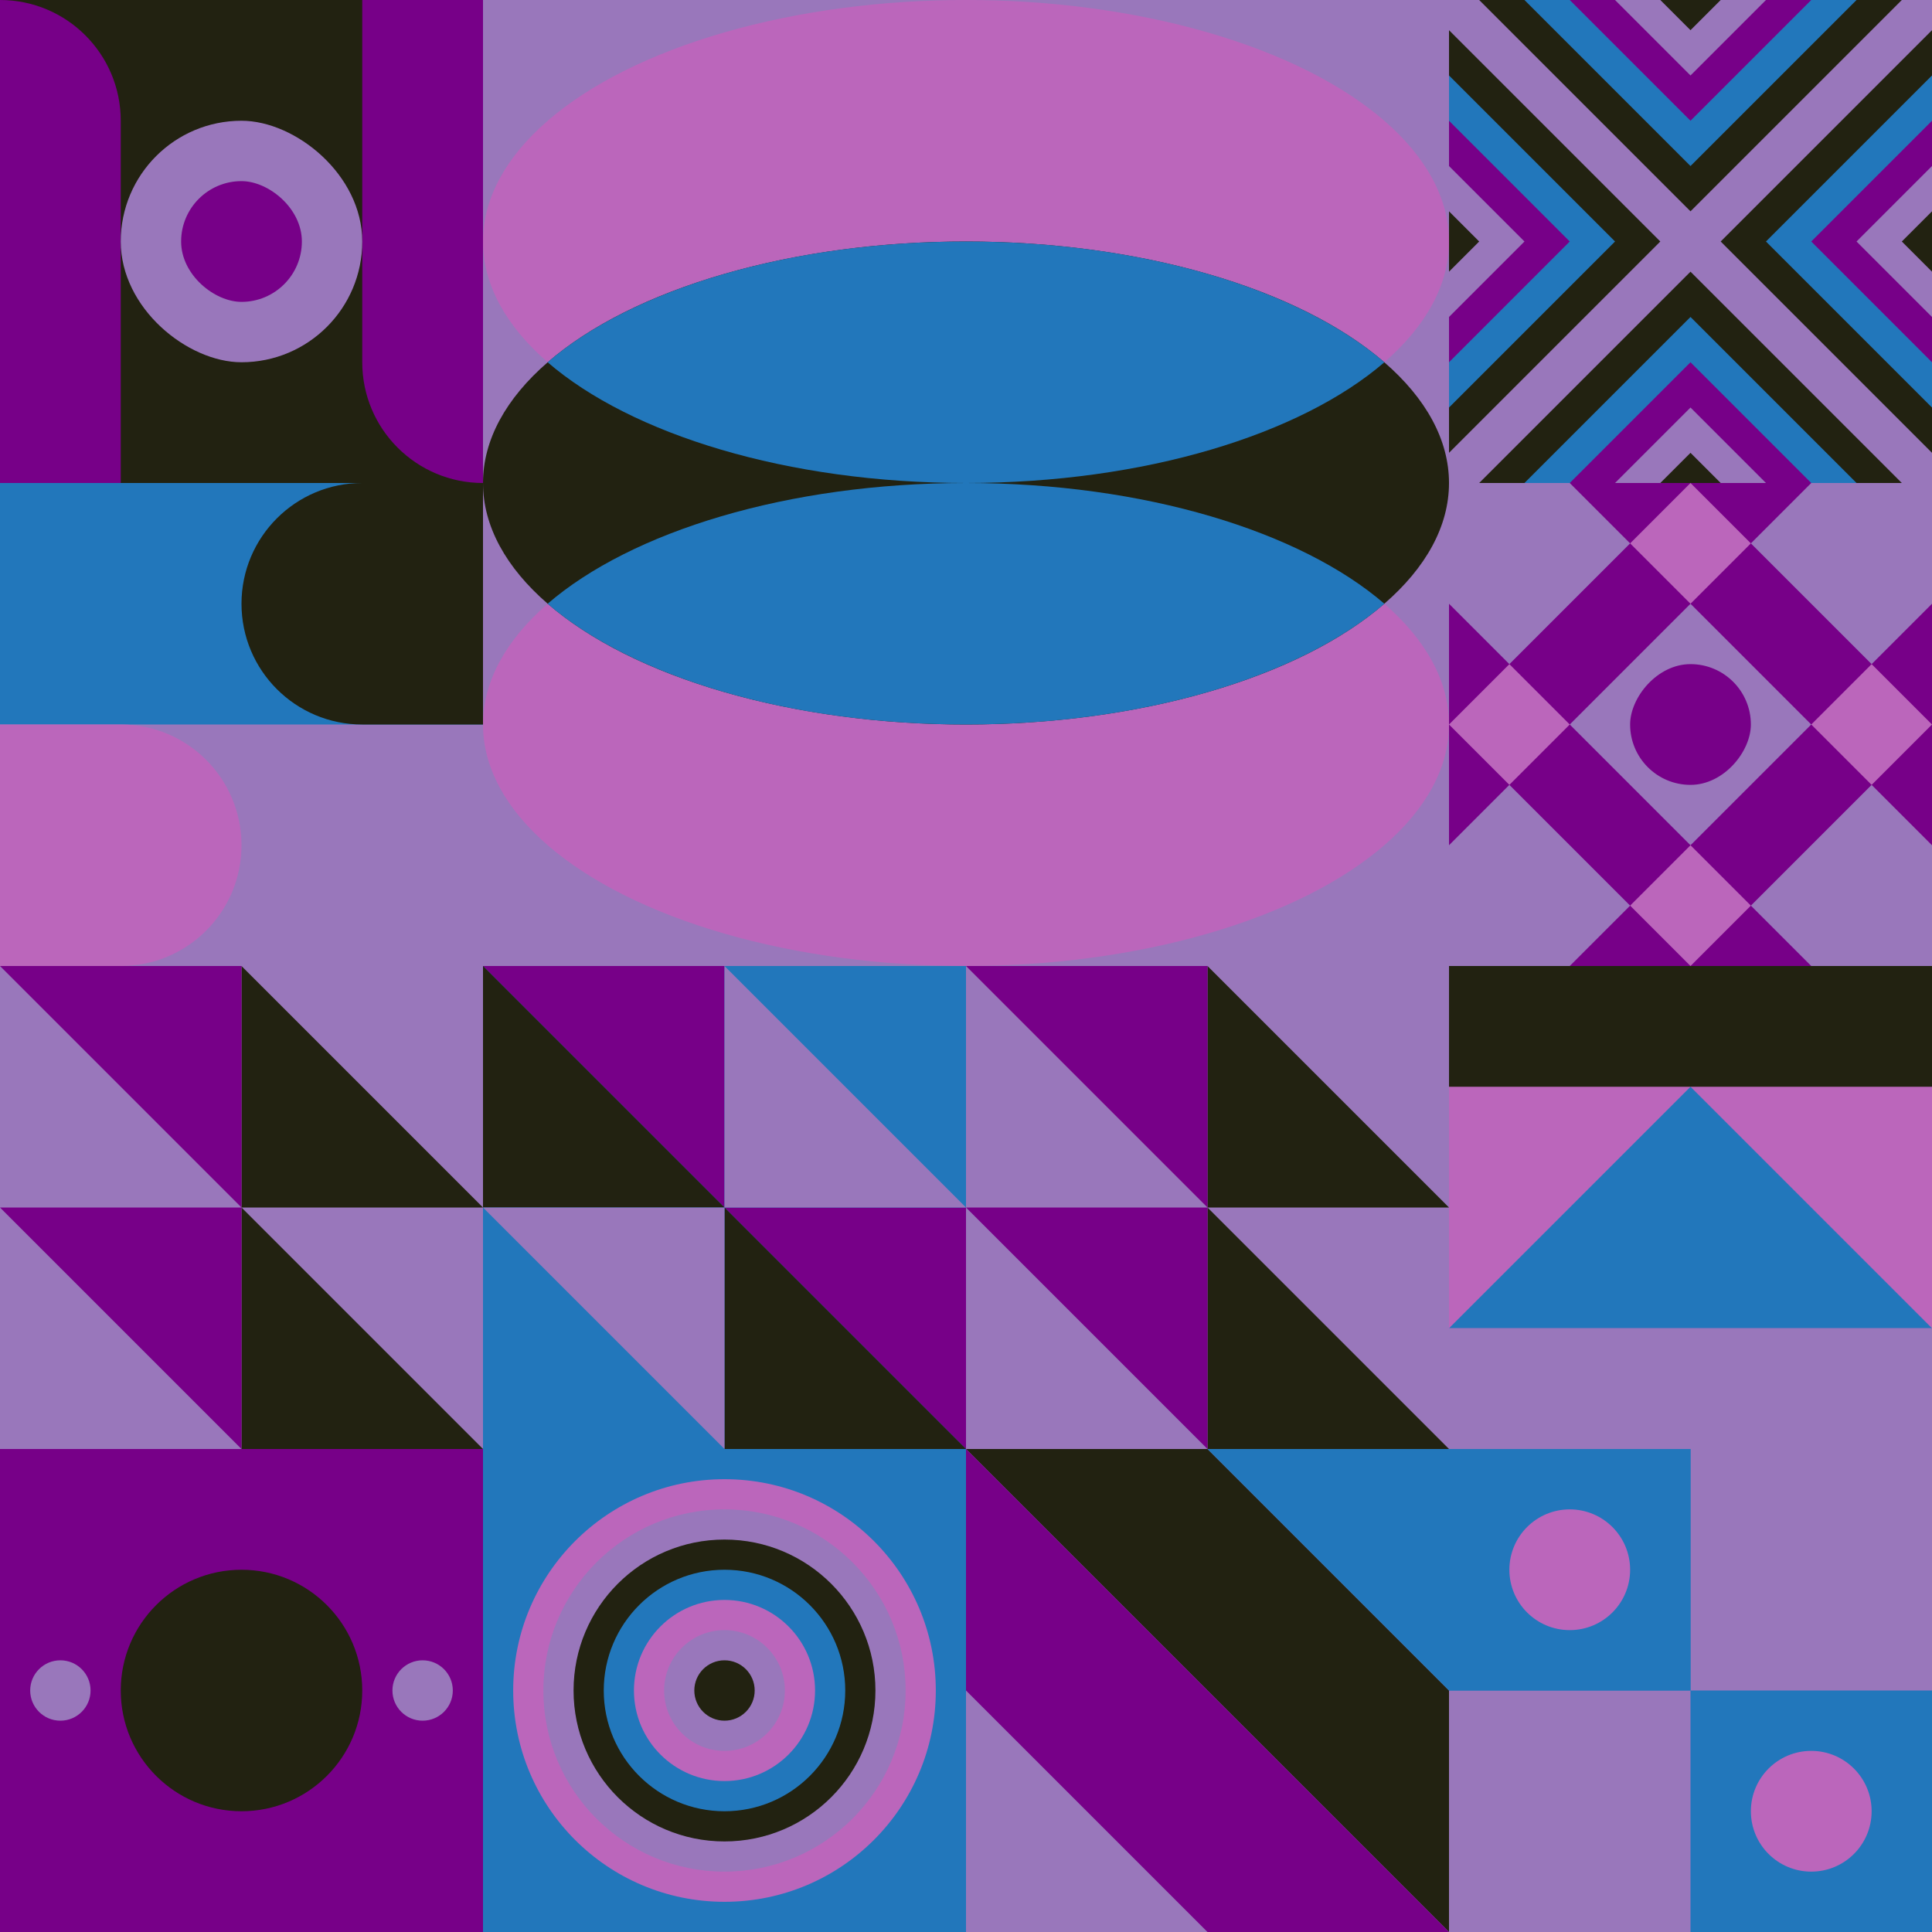
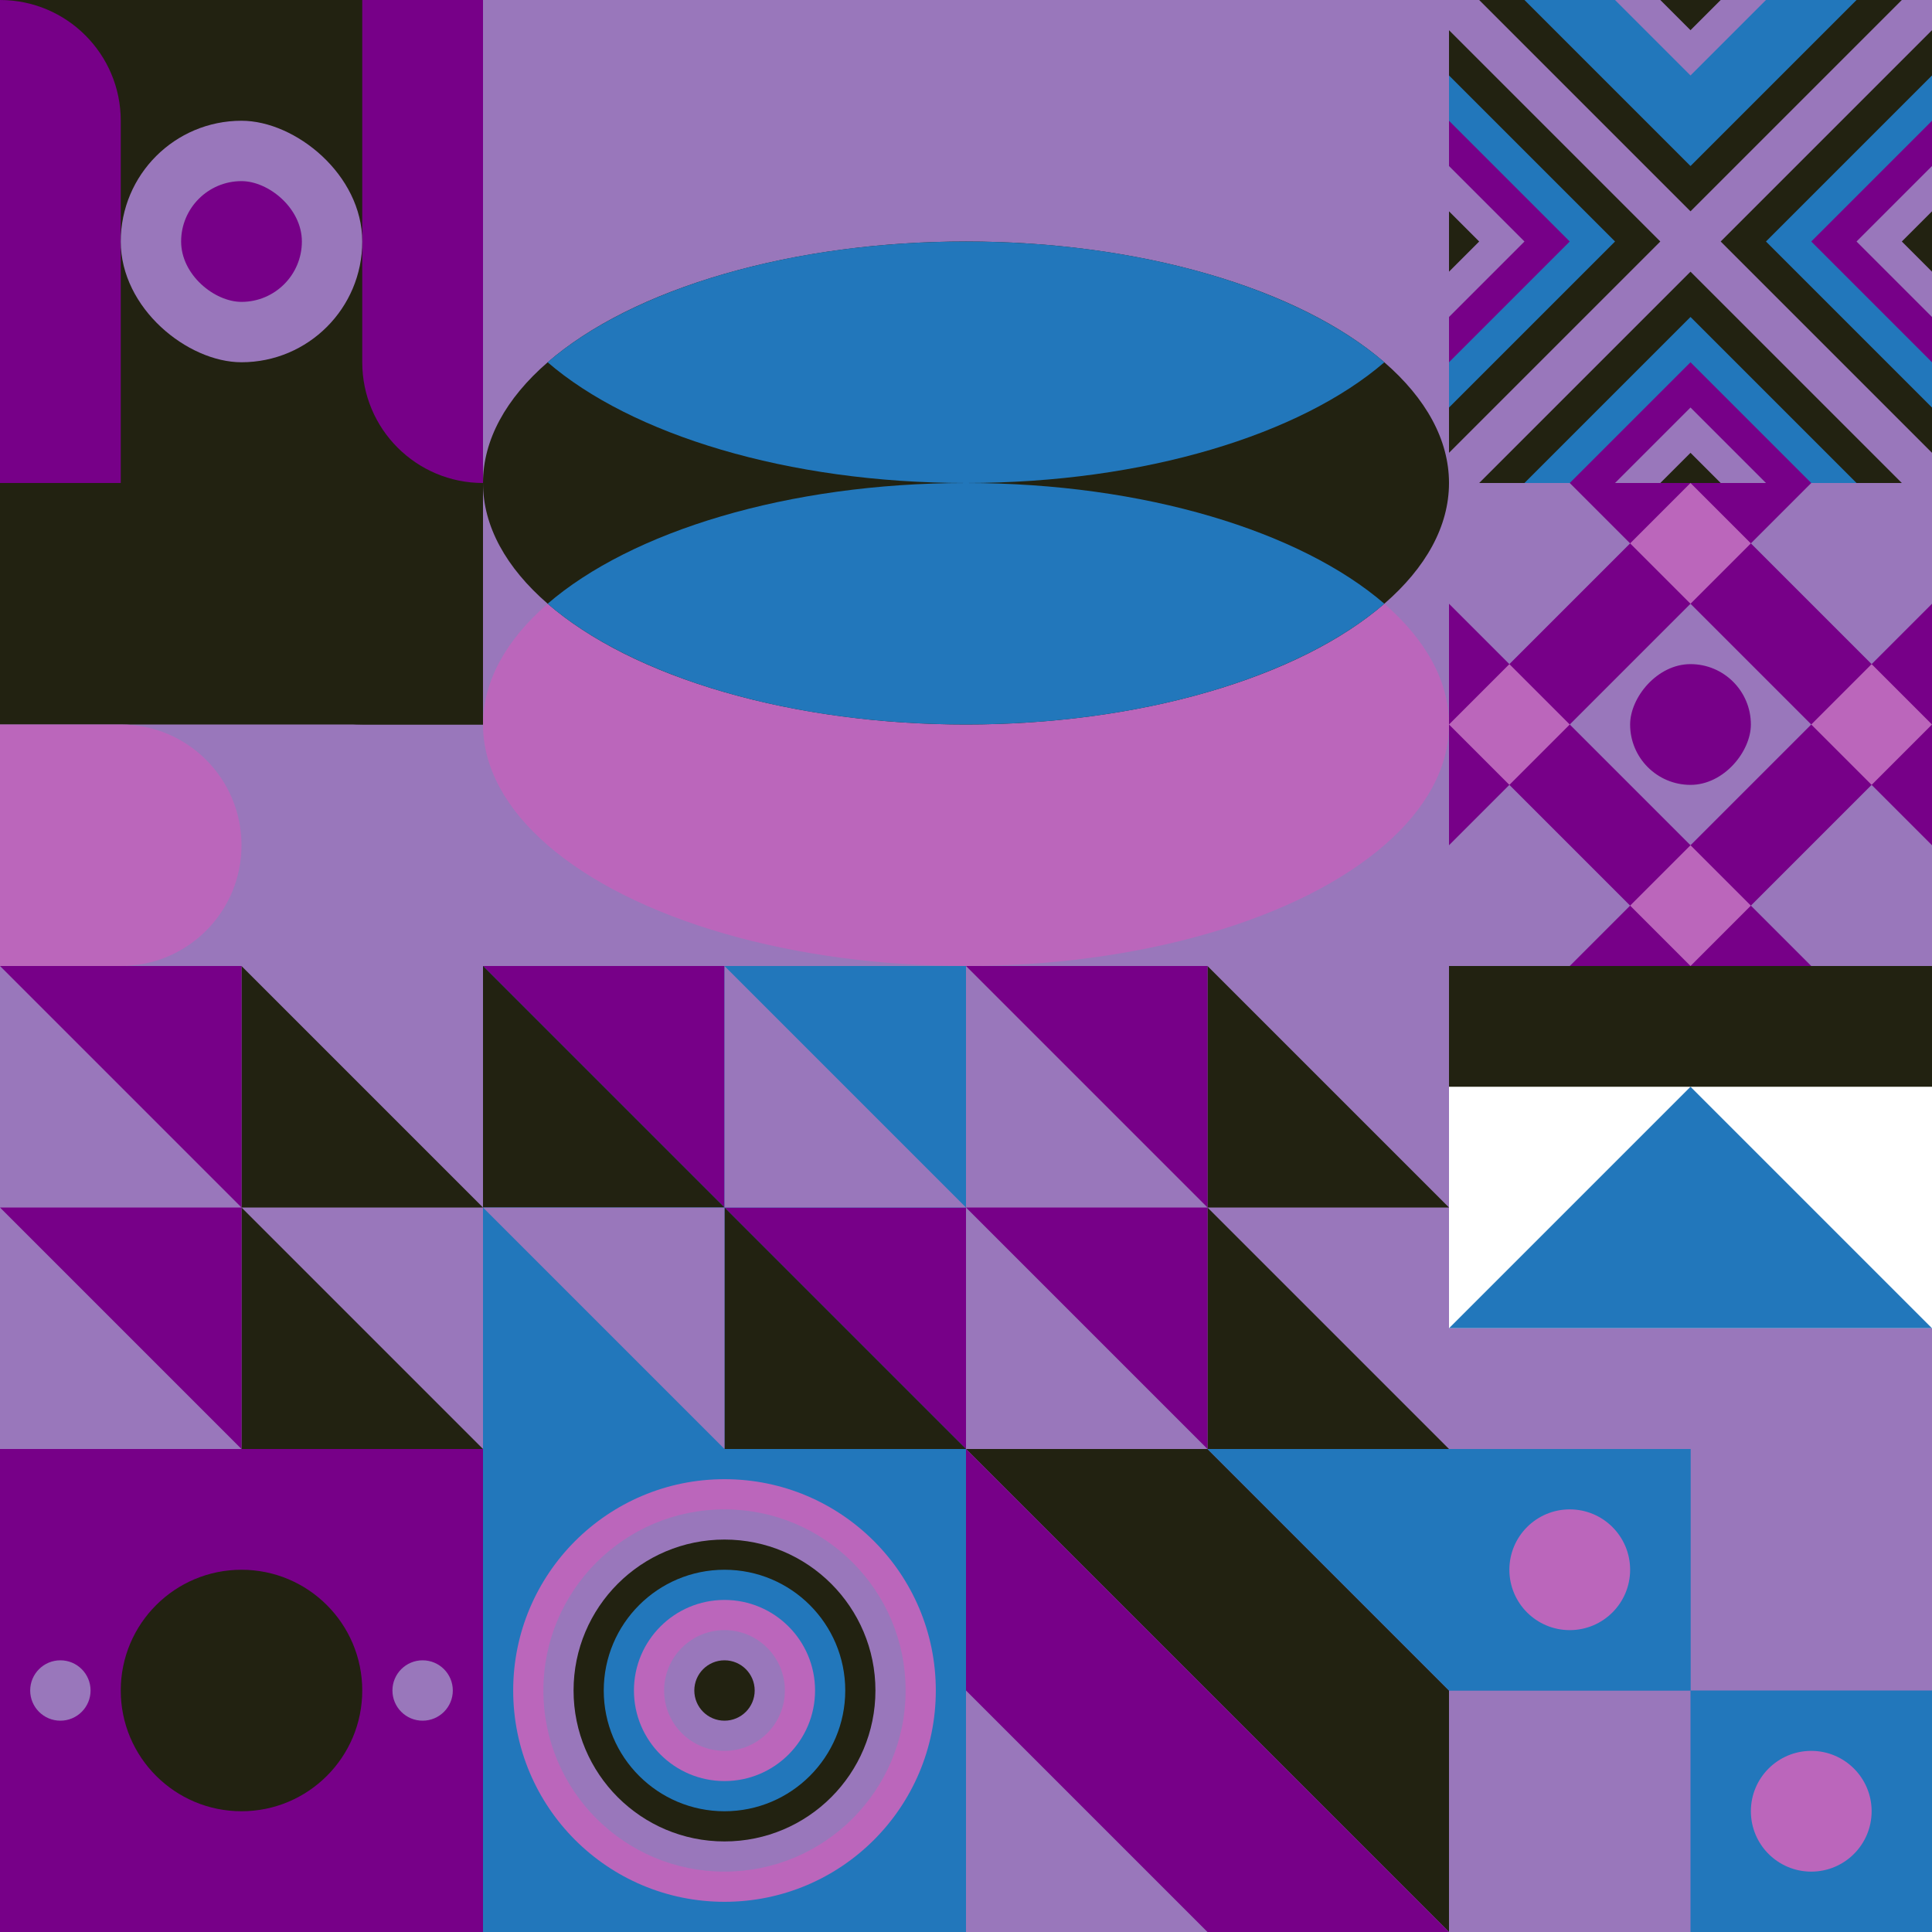
<svg xmlns="http://www.w3.org/2000/svg" id="geo" width="1280" height="1280" viewBox="0 0 1280 1280" fill="none" style="width:640px;height:640px">
  <g class="svg-image">
    <g class="block-0" transform="translate(0,0), scale(1), rotate(0, 160, 160)" height="320" width="320" clip-path="url(#trim)">
      <rect width="320" height="320" fill="#222211" />
      <path d="M320 0V320V320C275.817 320 240 284.183 240 240V0H320Z" fill="#770088" />
      <path d="M0 320V0V0C44.183 0 80 35.817 80 80V320H0Z" fill="#770088" />
      <rect width="160" height="160" rx="80" transform="matrix(0 -1 -1 0 240 240)" fill="#9977bb" />
      <rect width="80" height="80" rx="40" transform="matrix(0 -1 -1 0 200 200)" fill="#770088" />
    </g>
    <g class="block-1" transform="translate(320,0), scale(2), rotate(0, 160, 160)" height="640" width="640" clip-path="url(#trim)">
      <style>@keyframes geo-30-a0_t{0%,13.636%{transform:translate(160px,240px);animation-timing-function:ease-in-out}50%,63.636%{transform:translate(160px,320px);animation-timing-function:ease-in-out}to{transform:translate(160px,240px)}}@keyframes geo-30-a1_t{0%,13.636%{transform:translate(160px,80px);animation-timing-function:ease-in-out}50%,63.636%{transform:translate(160px,0);animation-timing-function:ease-in-out}to{transform:translate(160px,80px)}}@keyframes geo-30-a2_t{0%{transform:translate(0,0);animation-timing-function:ease-in-out}50%,to{transform:translate(0,0)}}@keyframes geo-30-a2_o{0%,13.636%{opacity:1;animation-timing-function:ease-in-out}50%,63.636%{opacity:0;animation-timing-function:ease-in-out}to{opacity:1}}@keyframes geo-30-a2_d{0%,to{d:path('M298.6,120C270.9,143.9,219.2,160,160,160C100.8,160,49.1,143.9,21.4,120C49.1,96.1,100.8,80,160,80C219.2,80,270.9,96.1,298.6,120ZM298.6,200C270.9,176.1,219.2,160,160,160C100.8,160,49.1,176.1,21.4,200C49.1,223.9,100.8,240,160,240C219.2,240,270.9,223.9,298.6,200Z')}13.636%{d:path('M298.6,120C270.9,143.9,219.2,160,160,160C100.8,160,49.1,143.9,21.4,120C49.1,96.1,100.8,80,160,80C219.2,80,270.9,96.1,298.6,120ZM298.6,200C270.9,176.1,219.2,160,160,160C100.8,160,49.1,176.1,21.4,200C49.1,223.9,100.8,240,160,240C219.2,240,270.9,223.9,298.6,200Z');animation-timing-function:ease-in-out}50%,63.636%{d:path('M298.6,40C270.9,63.9,219.2,80,160,80C100.8,80,49.1,63.9,21.4,40C49.1,16.1,100.8,0,160,0C219.2,0,270.9,16.1,298.6,40ZM298.6,280C270.9,256.1,219.2,240,160,240C100.8,240,49.1,256.1,21.4,280C49.1,303.9,100.8,320,160,320C219.2,320,270.9,303.9,298.6,280Z');animation-timing-function:ease-in-out}}</style>
      <rect width="320" height="320" fill="#222211" />
      <rect width="320" height="320" fill="#9977bb" transform="rotate(-90 160 160)" />
      <ellipse rx="160" ry="80" fill="#bb66bb" transform="translate(160 240)" style="animation:2.2s ease-in-out infinite both geo-30-a0_t" />
-       <ellipse rx="160" ry="80" fill="#bb66bb" transform="translate(160 80)" style="animation:2.2s ease-in-out infinite both geo-30-a1_t" />
      <ellipse cx="160" cy="160" rx="160" ry="80" fill="#222211" />
      <path fill-rule="evenodd" clip-rule="evenodd" d="M298.6 120c-27.7 23.9-79.4 40-138.6 40-59.2 0-110.9-16.1-138.6-40C49.1 96.1 100.8 80 160 80c59.2 0 110.9 16.1 138.6 40Zm0 80c-27.7-23.9-79.4-40-138.6-40-59.2 0-110.9 16.1-138.6 40 27.7 23.9 79.4 40 138.6 40 59.2 0 110.9-16.1 138.6-40Z" fill="#2277bb" style="animation:2.2s ease-in-out infinite both geo-30-a2_t,2.2s ease-in-out infinite both geo-30-a2_o,2.2s ease-in-out infinite both geo-30-a2_d" />
    </g>
    <g class="block-2" transform="translate(960,0), scale(1), rotate(0, 160, 160)" height="320" width="320" clip-path="url(#trim)">
      <rect width="320" height="320" fill="#222211" />
      <rect width="320" height="320" fill="#9977bb" />
      <path d="m160 180 140 140H20l140-140Z" fill="#222211" />
      <path d="m160 210 110 110H50l110-110Z" fill="#2277bb" />
      <path d="m160 240 80 80H80l80-80Z" fill="#770088" />
      <path d="m160 270 50 50H110l50-50Z" fill="#9977bb" />
      <path d="m160 300 20 20h-40l20-20ZM180 160 320 20v280L180 160Z" fill="#222211" />
      <path d="M210 160 320 50v220L210 160Z" fill="#2277bb" />
      <path d="m240 160 80-80v160l-80-80Z" fill="#770088" />
      <path d="m270 160 50-50v100l-50-50Z" fill="#9977bb" />
      <path d="m300 160 20-20v40l-20-20ZM140 160 0 20v280l140-140Z" fill="#222211" />
      <path d="M110 160 0 50v220l110-110Z" fill="#2277bb" />
      <path d="M80 160 0 80v160l80-80Z" fill="#770088" />
-       <path d="M50 160 0 110v100l50-50Z" fill="#9977bb" />
+       <path d="M50 160 0 110v100l50-50" fill="#9977bb" />
      <path d="M20 160 0 140v40l20-20ZM160 140 20 0h280L160 140Z" fill="#222211" />
      <path d="M160 110 50 0h220L160 110Z" fill="#2277bb" />
-       <path d="M160 80 80 0h160l-80 80Z" fill="#770088" />
      <path d="M160 50 110 0h100l-50 50Z" fill="#9977bb" />
      <path d="M160 20 140 0h40l-20 20Z" fill="#222211" />
    </g>
    <g class="block-3" transform="translate(0,320), scale(1), rotate(90, 160, 160)" height="320" width="320" clip-path="url(#trim)">
      <style>@keyframes geo-12-a0_t{0%,13.636%{transform:translate(0,0);animation-timing-function:ease-in-out}50%,63.636%{transform:translate(0,-320px);animation-timing-function:ease-in-out}to{transform:translate(0,0)}}@keyframes geo-12-a1_t{0%,13.636%{transform:translate(-160px,-320px);animation-timing-function:ease-in-out}50%,63.636%{transform:translate(-160px,0);animation-timing-function:ease-in-out}to{transform:translate(-160px,-320px)}}</style>
      <rect width="320" height="320" fill="#222211" />
-       <rect width="320" height="320" fill="#2277bb" transform="rotate(-90 160 160)" />
      <rect width="320" height="160" fill="#9977bb" transform="rotate(-90 240 80)" />
      <path d="M160 240v160c0 44.2 35.8 80 80 80s80-35.8 80-80V240c0-44.2-35.8-80-80-80s-80 35.8-80 80Z" fill="#bb66bb" fill-rule="evenodd" style="animation:2.2s ease-in-out infinite both geo-12-a0_t" />
      <path d="M160 240v160c0 44.2 35.8 80 80 80s80-35.8 80-80V240c0-44.2-35.8-80-80-80s-80 35.8-80 80Z" fill="#222211" fill-rule="evenodd" transform="translate(-160 -320)" style="animation:2.2s ease-in-out infinite both geo-12-a1_t" />
    </g>
    <g class="block-4" transform="translate(960,320), scale(1), rotate(90, 160, 160)" height="320" width="320" clip-path="url(#trim)">
      <defs>
        <clipPath id="ClipPath-1">
          <rect width="320" height="320" fill="#bb66bb" />
        </clipPath>
      </defs>
      <style>@keyframes geo-24-a0_t{0%,27.273%{transform:translate(0,0);animation-timing-function:ease-in-out}to{transform:translate(120px,-120px)}}@keyframes geo-24-a1_t{0%,27.273%{transform:translate(0,0);animation-timing-function:ease-in-out}to{transform:translate(-120px,120px)}}@keyframes geo-24-a2_t{0%,27.273%{transform:translate(0,0);animation-timing-function:ease-in-out}to{transform:translate(-120px,-120px)}}@keyframes geo-24-a3_t{0%,27.273%{transform:translate(0,0);animation-timing-function:ease-in-out}to{transform:translate(120px,120px)}}</style>
      <g clip-path="url(#ClipPath-1)">
        <rect width="320" height="320" fill="#770088" />
        <path d="m120 280 40-40 40 40-40 40-40-40Z" fill="#bb66bb" style="animation:1.1s ease-in-out infinite both geo-24-a0_t" />
        <path d="m120 40 40-40 40 40-40 40-40-40Z" fill="#bb66bb" style="animation:1.1s ease-in-out infinite both geo-24-a1_t" />
        <path d="m240 160 40-40 40 40-40 40-40-40Z" fill="#bb66bb" style="animation:1.1s ease-in-out infinite both geo-24-a2_t" />
        <path d="m0 160 40-40 40 40-40 40-40-40Z" fill="#bb66bb" style="animation:1.1s ease-in-out infinite both geo-24-a3_t" />
        <path d="m80 160 80-80 80 80-80 80-80-80ZM-40 40l80-80 80 80-80 80-80-80ZM200 280l80-80 80 80-80 80-80-80ZM-40 280l80-80 80 80-80 80-80-80ZM200 40l80-80 80 80-80 80-80-80Z" fill="#9977bb" />
        <rect width="80" height="80" rx="40" fill="#770088" transform="matrix(0 -1 -1 0 200 200)" />
      </g>
    </g>
    <g class="block-5" transform="translate(0,640), scale(1), rotate(0, 160, 160)" height="320" width="320" clip-path="url(#trim)">
      <rect width="320" height="320" fill="#222211" />
      <rect width="320" height="320" fill="#9977bb" />
      <path d="M160 160V320H320L160 160Z" fill="#222211" />
      <path d="M160 0V160H320L160 0Z" fill="#222211" />
      <path d="M160 160V0H0L160 160Z" fill="#770088" />
      <path d="M160 320V160H0L160 320Z" fill="#770088" />
    </g>
    <g class="block-6" transform="translate(320,640), scale(1), rotate(0, 160, 160)" height="320" width="320" clip-path="url(#trim)">
      <style>@keyframes geo-55a0_t{0%,to{transform:translate(0,0)}13.636%{transform:translate(0,0);animation-timing-function:cubic-bezier(.4,0,.6,1)}50%,63.636%{transform:translate(160px,0);animation-timing-function:cubic-bezier(.4,0,.6,1)}}@keyframes geo-55a1_t{0%,to{transform:translate(0,0)}13.636%{transform:translate(0,0);animation-timing-function:cubic-bezier(.4,0,.6,1)}50%,63.636%{transform:translate(-160px,0);animation-timing-function:cubic-bezier(.4,0,.6,1)}}</style>
      <rect width="320" height="320" fill="#2277bb" />
      <rect width="320" height="320" fill="#2277bb" />
      <path d="M320 320V160H160l160 160ZM160 160V0H0l160 160Z" fill="#770088" />
      <path d="M160 160v160h160L160 160ZM0 0v160h160L0 0Z" fill="#222211" />
      <path d="M160 320V160H0l160 160Z" fill="#9977bb" style="animation:2.2s linear infinite both geo-55a0_t" />
      <path d="M160 0v160h160L160 0Z" fill="#9977bb" style="animation:2.2s linear infinite both geo-55a1_t" />
    </g>
    <g class="block-7" transform="translate(640,640), scale(1), rotate(0, 160, 160)" height="320" width="320" clip-path="url(#trim)">
      <rect width="320" height="320" fill="#222211" />
      <rect width="320" height="320" fill="#9977bb" />
      <path d="M160 160V320H320L160 160Z" fill="#222211" />
      <path d="M160 0V160H320L160 0Z" fill="#222211" />
      <path d="M160 160V0H0L160 160Z" fill="#770088" />
      <path d="M160 320V160H0L160 320Z" fill="#770088" />
    </g>
    <g class="block-8" transform="translate(960,640), scale(1), rotate(0, 160, 160)" height="320" width="320" clip-path="url(#trim)">
      <style>@keyframes geo-32a0_t{0%,to{transform:translate(0,0)}13.636%{transform:translate(0,0);animation-timing-function:cubic-bezier(.4,0,.6,1)}50%,63.636%{transform:translate(80px,0);animation-timing-function:cubic-bezier(.4,0,.6,1)}}@keyframes geo-32a0_w{0%,to{width:320px}13.636%{width:320px;animation-timing-function:cubic-bezier(.4,0,.6,1)}50%,63.636%{width:160px;animation-timing-function:cubic-bezier(.4,0,.6,1)}}@keyframes geo-32a1_t{0%,to{transform:translate(0,240px)}13.636%{transform:translate(0,240px);animation-timing-function:cubic-bezier(.4,0,.6,1)}50%,63.636%{transform:translate(80px,240px);animation-timing-function:cubic-bezier(.4,0,.6,1)}}@keyframes geo-32a1_w{0%,to{width:320px}13.636%{width:320px;animation-timing-function:cubic-bezier(.4,0,.6,1)}50%,63.636%{width:160px;animation-timing-function:cubic-bezier(.4,0,.6,1)}}</style>
-       <rect width="320" height="320" fill="#bb66bb" />
      <path d="m160 80 160 160H0L160 80Z" fill="#2277bb" />
      <rect width="320" height="80" fill="#222211" style="animation:2.2s linear infinite both geo-32a0_t,2.2s linear infinite both geo-32a0_w" />
      <rect width="320" height="80" fill="#9977bb" transform="translate(0 240)" style="animation:2.2s linear infinite both geo-32a1_t,2.2s linear infinite both geo-32a1_w" />
    </g>
    <g class="block-9" transform="translate(0,960), scale(1), rotate(0, 160, 160)" height="320" width="320" clip-path="url(#trim)">
      <style>@keyframes geo-37a0_t{0%,13.636%{transform:translate(160px,160px) rotate(0deg) translate(-140px,-20px)}50%,63.636%{transform:translate(160px,160px) rotate(90deg) translate(-140px,-20px)}to{transform:translate(160px,160px) rotate(180deg) translate(-140px,-20px)}}</style>
      <rect width="320" height="320" fill="#770088" />
      <circle cx="160" cy="160" fill="#222211" r="80" />
      <g transform="translate(20 140)" style="animation:2.2s ease-in-out infinite both geo-37a0_t" fill="#9977bb">
        <circle cx="260" cy="20" r="20" />
        <circle cx="20" cy="20" r="20" />
      </g>
    </g>
    <g class="block-10" transform="translate(320,960), scale(1), rotate(90, 160, 160)" height="320" width="320" clip-path="url(#trim)">
      <rect width="320" height="320" fill="#2277bb" />
      <circle cx="160" cy="160" r="140" fill="#bb66bb" />
      <circle cx="160" cy="160" r="120" fill="#9977bb" />
      <circle cx="160" cy="160" r="100" fill="#222211" />
      <circle cx="160" cy="160" r="80" fill="#2277bb" />
      <circle cx="160" cy="160" r="60" fill="#bb66bb" />
      <circle cx="160" cy="160" r="40" fill="#9977bb" />
      <circle cx="160" cy="160" r="20" fill="#222211" />
    </g>
    <g class="block-11" transform="translate(640,960), scale(1), rotate(0, 160, 160)" height="320" width="320" clip-path="url(#trim)">
      <rect width="320" height="320" fill="#770088" />
      <rect width="320" height="320" fill="#9977bb" />
      <path d="M160 0H0L320 320V160L160 0Z" fill="#222211" />
      <path d="M0 0V160L160 320H320L0 0Z" fill="#770088" />
      <path d="M320 160V0H160L320 160Z" fill="#2277bb" />
    </g>
    <g class="block-12" transform="translate(960,960), scale(1), rotate(180, 160, 160)" height="320" width="320" clip-path="url(#trim)">
      <style>@keyframes geo-14-a0_t{0%,13.636%{transform:translate(80px,80px);animation-timing-function:ease-in-out}50%,63.636%{transform:translate(80px,240px);animation-timing-function:ease-in-out}to{transform:translate(240px,240px)}}@keyframes geo-14-a1_t{0%,13.636%{transform:translate(240px,240px);animation-timing-function:ease-in-out}50%,63.636%{transform:translate(240px,80px);animation-timing-function:ease-in-out}to{transform:translate(80px,80px)}}</style>
      <rect width="320" height="320" fill="#2277bb" />
      <rect width="320" height="320" fill="#2277bb" transform="rotate(-90 160 160)" />
      <rect width="160" height="160" fill="#9977bb" transform="rotate(-90 160 0)" />
      <rect width="160" height="160" fill="#9977bb" transform="matrix(0 -1 -1 0 160 320)" />
      <rect width="160" height="160" fill="#2277bb" transform="matrix(0 -1 -1 0 320 320)" />
      <circle fill="#bb66bb" transform="translate(80 80)" style="animation:2.2s ease-in-out infinite both geo-14-a0_t" r="40" />
      <circle fill="#bb66bb" transform="translate(240 240)" style="animation:2.2s ease-in-out infinite both geo-14-a1_t" r="40" />
    </g>
  </g>
  <clipPath id="trim">
    <rect width="320" height="320" fill="white" />
  </clipPath>
  <filter id="noiseFilter">
    <feTurbulence baseFrequency="0.5" result="noise" />
    <feColorMatrix type="saturate" values="0.10" />
    <feBlend in="SourceGraphic" in2="noise" mode="multiply" />
  </filter>
  <rect transform="translate(0,0)" height="1280" width="1280" filter="url(#noiseFilter)" opacity="0.4" />
</svg>